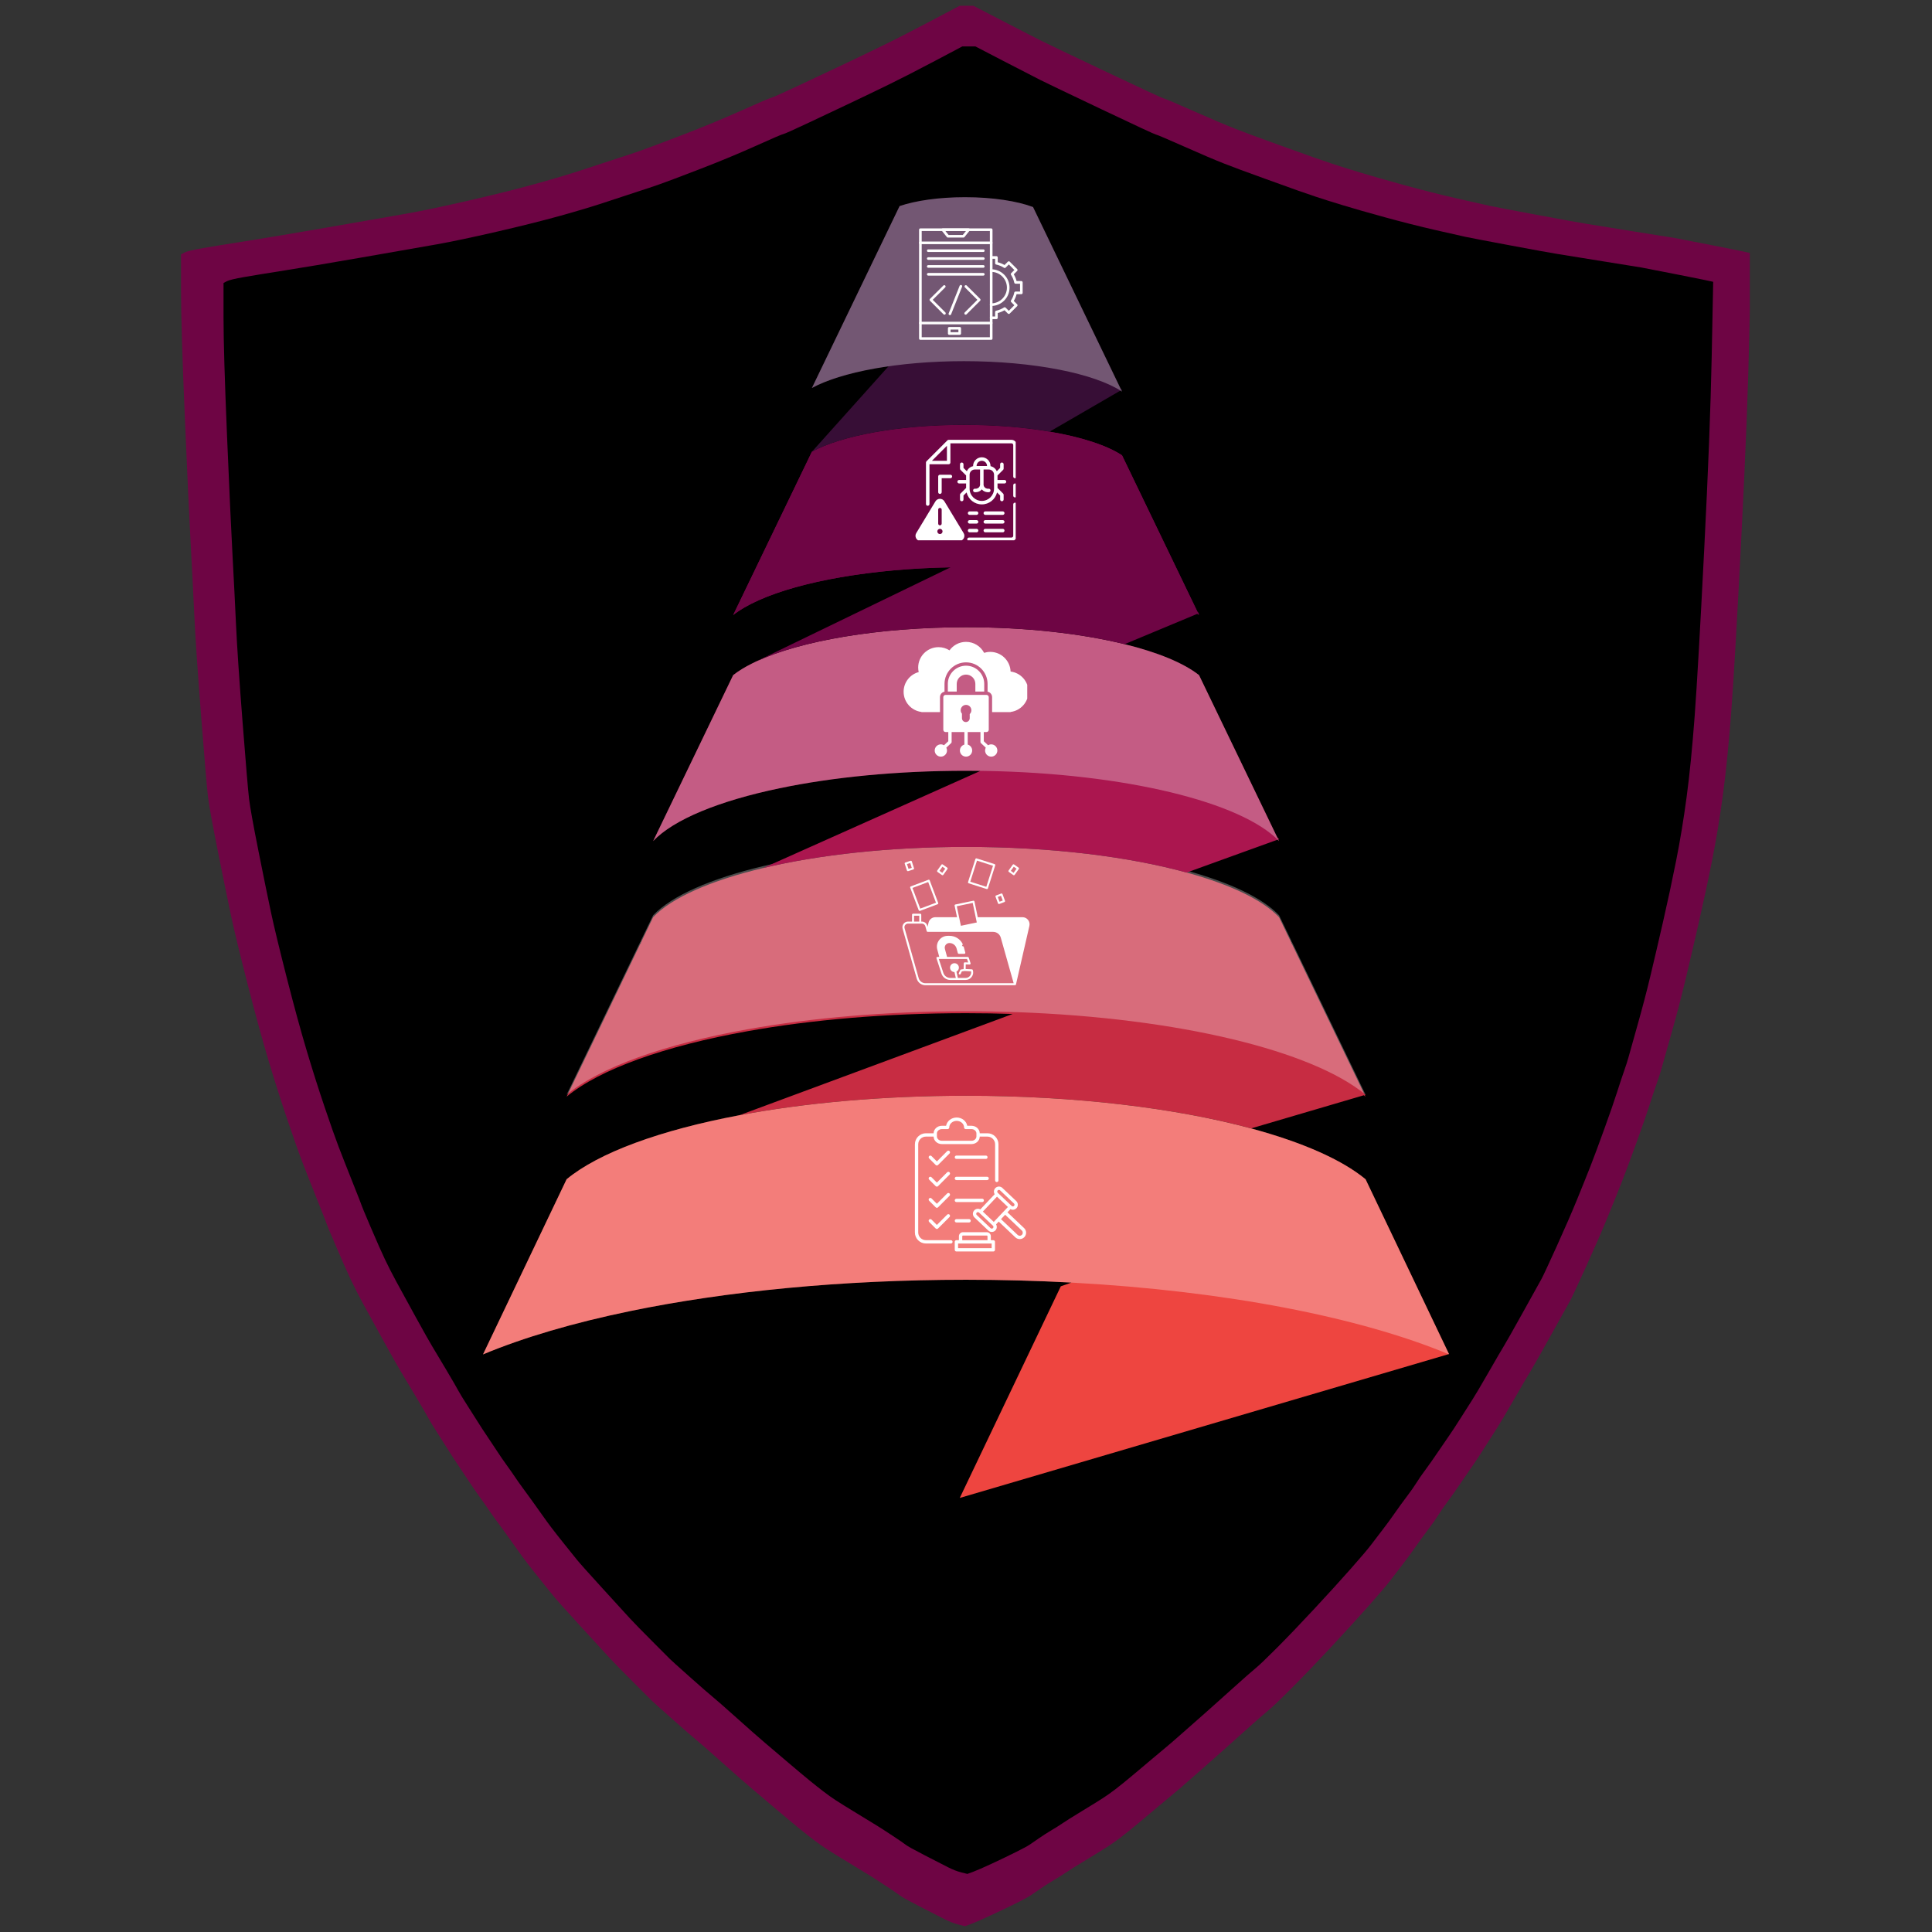
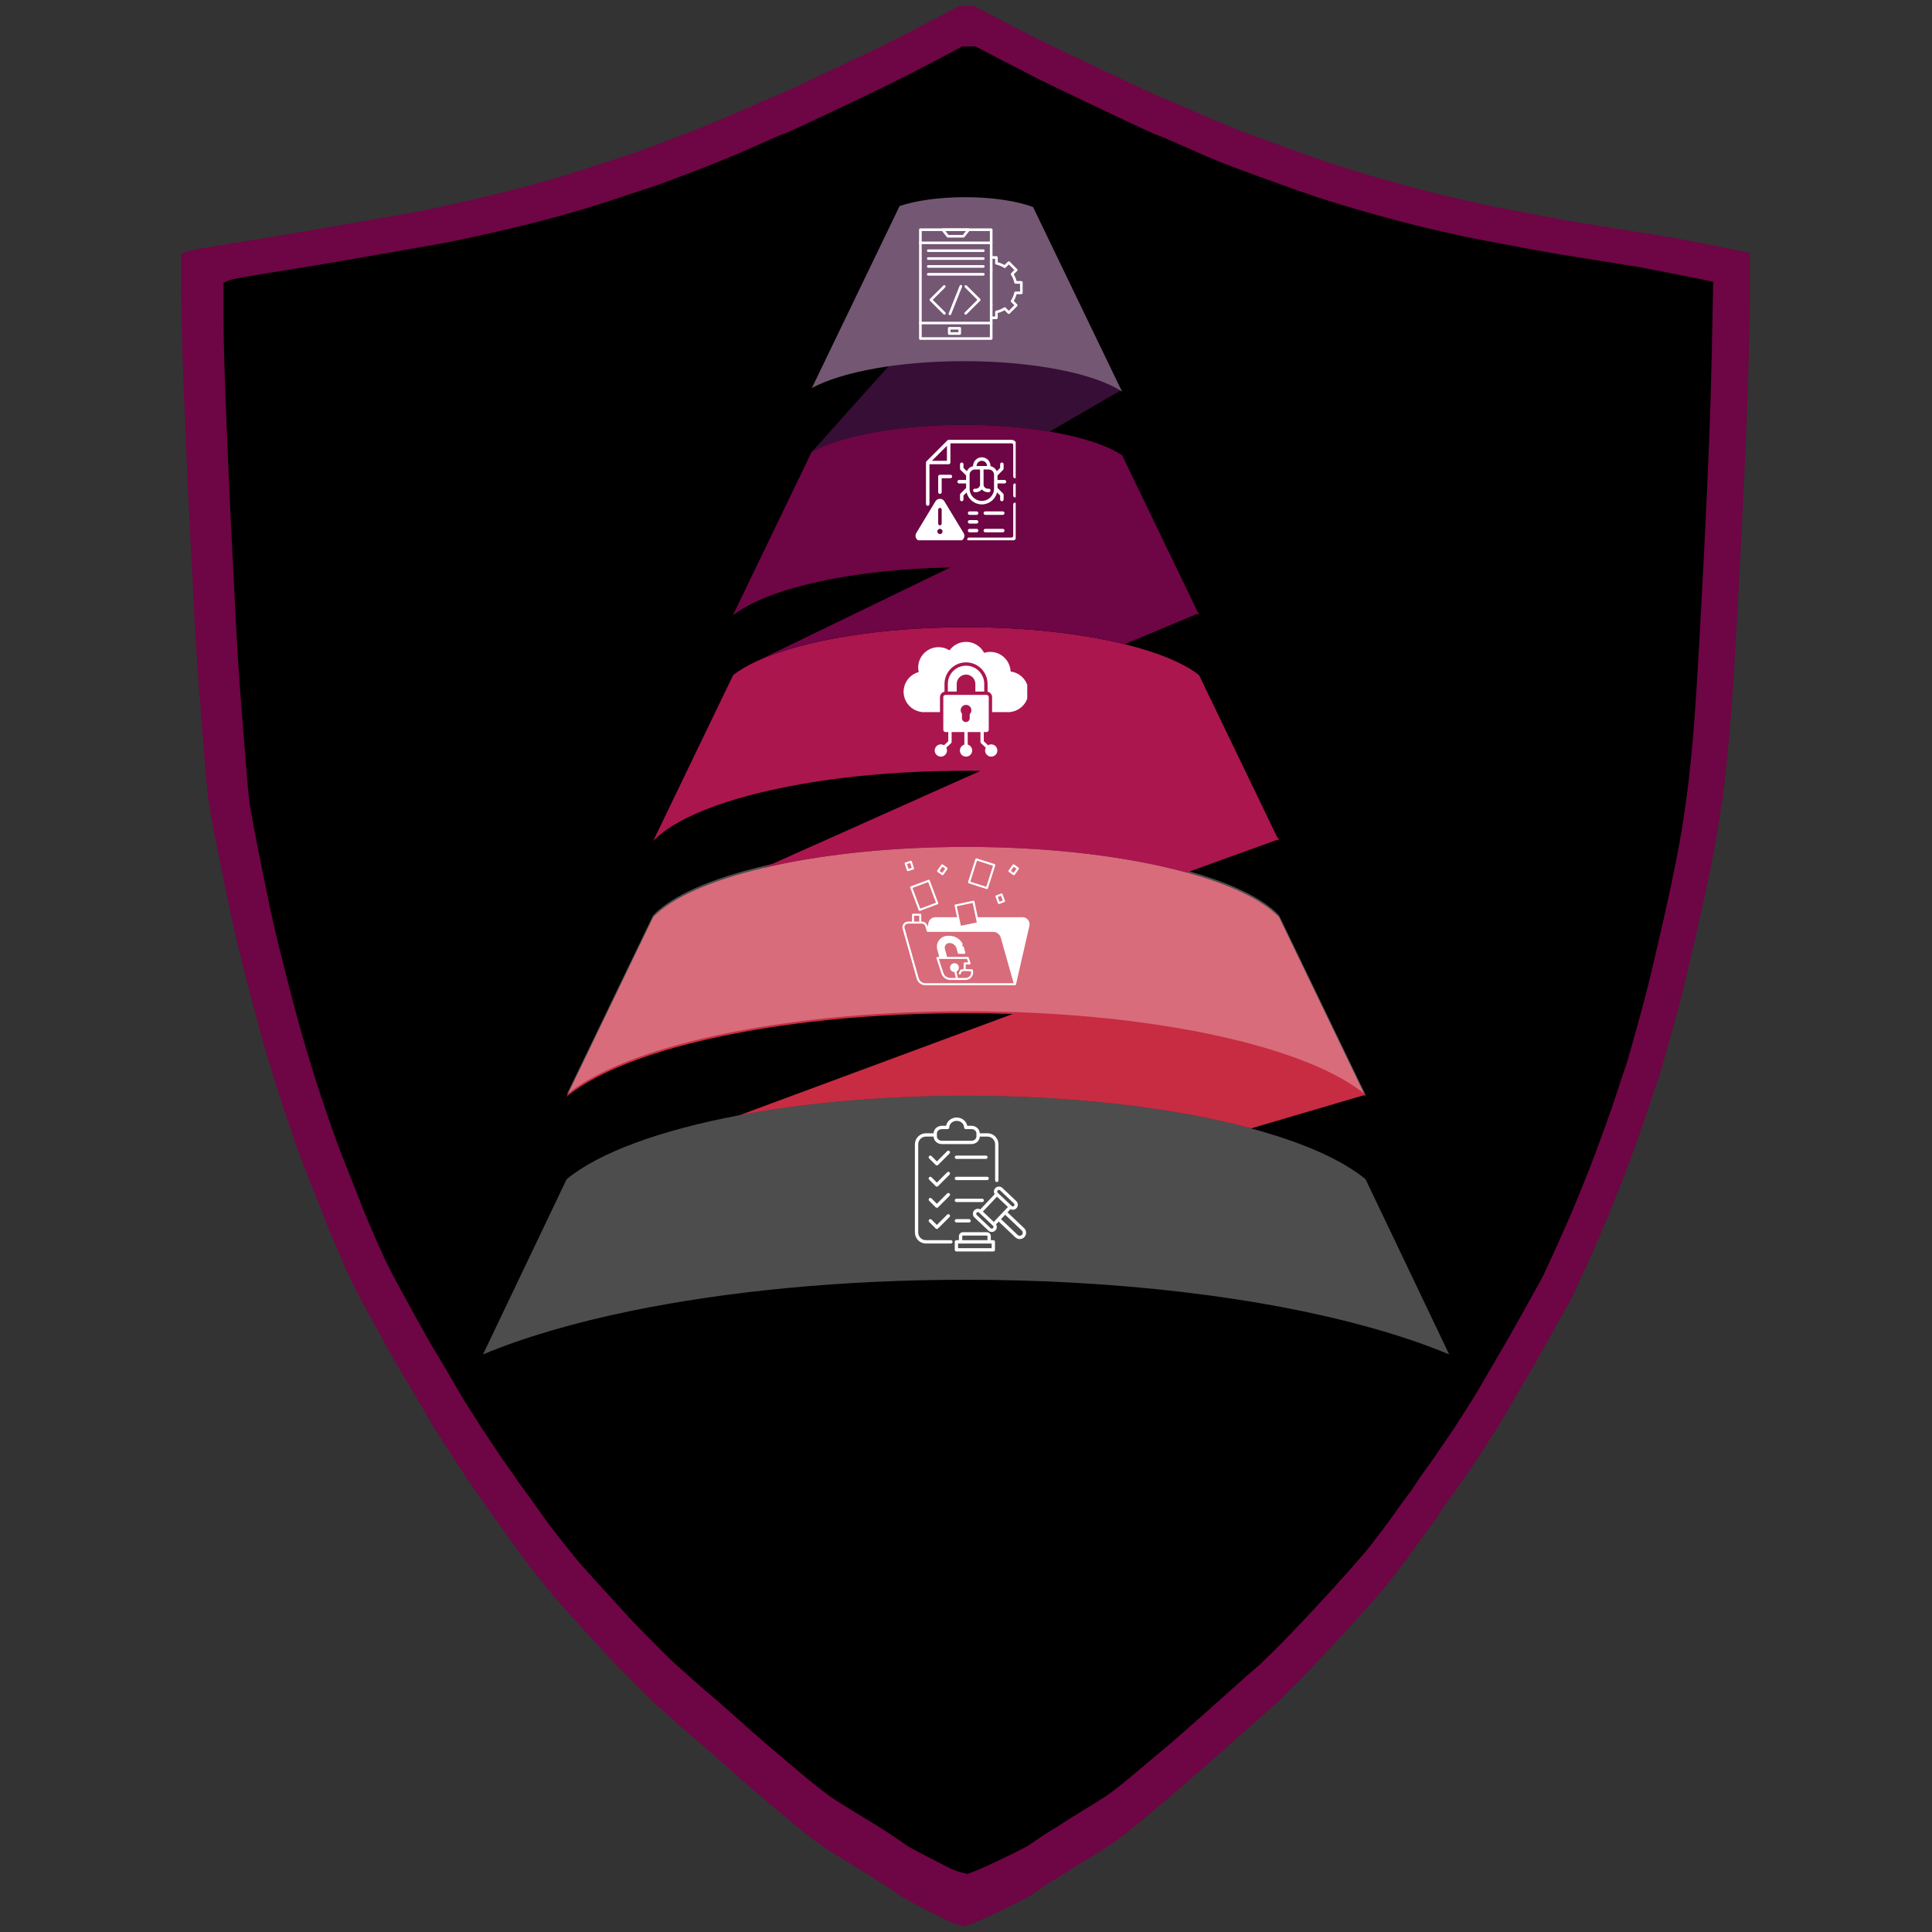
<svg xmlns="http://www.w3.org/2000/svg" width="500" zoomAndPan="magnify" viewBox="0 0 375 375" height="500" preserveAspectRatio="xMidYMid meet" version="1.0">
  <rect x="0" y="0" width="375" height="375" fill="#333333" stroke="none" />
  <defs>
    <clipPath id="6565b421d5">
      <path d="M 35.137 1.121 L 339.637 1.121 L 339.637 373.871 L 35.137 373.871 Z M 35.137 1.121 " clip-rule="nonzero" />
    </clipPath>
    <clipPath id="201759a1f0">
      <path d="M 93.75 212 L 281.25 212 L 281.25 290.766 L 93.75 290.766 Z M 93.75 212 " clip-rule="nonzero" />
    </clipPath>
    <clipPath id="3d1f846981">
      <path d="M 93.75 212 L 281.25 212 L 281.25 263 L 93.75 263 Z M 93.75 212 " clip-rule="nonzero" />
    </clipPath>
    <clipPath id="607570c6ff">
      <path d="M 157 38.016 L 218 38.016 L 218 88 L 157 88 Z M 157 38.016 " clip-rule="nonzero" />
    </clipPath>
    <clipPath id="ff5fb69d64">
      <path d="M 157 38.016 L 218 38.016 L 218 77 L 157 77 Z M 157 38.016 " clip-rule="nonzero" />
    </clipPath>
    <clipPath id="7bc23236b3">
      <path d="M 177.57 216.91 L 199.32 216.91 L 199.32 243 L 177.57 243 Z M 177.57 216.91 " clip-rule="nonzero" />
    </clipPath>
    <clipPath id="47f8ed8b01">
      <path d="M 175.082 174 L 199.832 174 L 199.832 191.355 L 175.082 191.355 Z M 175.082 174 " clip-rule="nonzero" />
    </clipPath>
    <clipPath id="bf766120f0">
      <path d="M 187 166.605 L 194 166.605 L 194 173 L 187 173 Z M 187 166.605 " clip-rule="nonzero" />
    </clipPath>
    <clipPath id="07889511e2">
      <path d="M 175.082 167 L 178 167 L 178 170 L 175.082 170 Z M 175.082 167 " clip-rule="nonzero" />
    </clipPath>
    <clipPath id="3178093386">
      <path d="M 175.387 124.59 L 199.387 124.59 L 199.387 147 L 175.387 147 Z M 175.387 124.59 " clip-rule="nonzero" />
    </clipPath>
    <clipPath id="f0c8c89cc3">
      <path d="M 196 93 L 197.145 93 L 197.145 97 L 196 97 Z M 196 93 " clip-rule="nonzero" />
    </clipPath>
    <clipPath id="fcfc5cecc5">
      <path d="M 179 85.367 L 197.145 85.367 L 197.145 99 L 179 99 Z M 179 85.367 " clip-rule="nonzero" />
    </clipPath>
    <clipPath id="58669008ee">
      <path d="M 187 97 L 197.145 97 L 197.145 104.867 L 187 104.867 Z M 187 97 " clip-rule="nonzero" />
    </clipPath>
    <clipPath id="ef72d3be20">
      <path d="M 177.645 96 L 188 96 L 188 104.867 L 177.645 104.867 Z M 177.645 96 " clip-rule="nonzero" />
    </clipPath>
    <clipPath id="1bab938552">
      <path d="M 192 49 L 198.641 49 L 198.641 62 L 192 62 Z M 192 49 " clip-rule="nonzero" />
    </clipPath>
    <clipPath id="b8023e2ea2">
      <path d="M 178.391 44.332 L 193 44.332 L 193 66 L 178.391 66 Z M 178.391 44.332 " clip-rule="nonzero" />
    </clipPath>
    <clipPath id="8a66d791ae">
      <path d="M 178.391 62 L 193 62 L 193 63 L 178.391 63 Z M 178.391 62 " clip-rule="nonzero" />
    </clipPath>
    <clipPath id="1112001a30">
      <path d="M 178.391 46 L 193 46 L 193 48 L 178.391 48 Z M 178.391 46 " clip-rule="nonzero" />
    </clipPath>
    <clipPath id="ab875b28e3">
      <path d="M 182 44.332 L 189 44.332 L 189 47 L 182 47 Z M 182 44.332 " clip-rule="nonzero" />
    </clipPath>
  </defs>
  <g clip-path="url(#6565b421d5)">
    <path fill="#6e0544" d="M 187.602 1.121 L 188.934 1.121 L 194.672 4.094 C 198.496 6.074 201.023 7.371 202.254 7.984 C 203.484 8.602 207.668 10.598 214.805 13.98 C 221.941 17.359 225.633 19.066 225.871 19.102 C 226.109 19.137 228.004 19.938 231.559 21.512 C 235.109 23.082 237.84 24.242 239.754 24.992 C 241.668 25.746 244.434 26.77 248.055 28.066 C 251.672 29.367 253.961 30.184 254.918 30.527 C 255.875 30.867 257.07 31.277 258.504 31.758 C 259.938 32.234 261.781 32.816 264.039 33.496 C 266.293 34.18 269.16 35 272.645 35.957 C 276.129 36.914 279.508 37.766 282.789 38.52 C 286.066 39.27 288.184 39.746 289.141 39.953 C 290.098 40.156 293.137 40.738 298.258 41.695 C 303.383 42.652 306.594 43.23 307.891 43.438 C 309.188 43.641 312.363 44.152 317.418 44.973 C 322.473 45.793 325.035 46.203 325.102 46.203 C 325.172 46.203 327.629 46.68 332.48 47.637 C 337.332 48.594 339.773 49.09 339.805 49.125 L 339.859 49.176 L 339.551 64.441 C 339.344 74.617 338.832 87.77 338.012 103.887 C 337.195 120.008 336.543 131.277 336.066 137.699 C 335.59 144.121 335.043 149.621 334.426 154.195 C 333.812 158.773 333.094 163.109 332.277 167.207 C 331.457 171.309 330.566 175.438 329.613 179.605 C 328.656 183.773 327.801 187.426 327.051 190.57 C 326.297 193.711 325.41 197.094 324.387 200.715 C 323.363 204.332 322.746 206.52 322.543 207.27 C 322.336 208.023 322.031 208.977 321.621 210.141 C 321.211 211.301 320.73 212.734 320.184 214.441 C 319.641 216.148 318.785 218.609 317.625 221.82 C 316.461 225.031 315.508 227.59 314.754 229.504 C 314.004 231.418 313.082 233.703 311.988 236.367 C 310.895 239.031 309.496 242.242 307.789 246 C 306.078 249.758 305.055 251.941 304.715 252.559 C 304.371 253.172 303.125 255.41 300.973 259.27 C 298.824 263.129 297.523 265.418 297.082 266.133 C 296.637 266.852 295.578 268.66 293.906 271.562 C 292.23 274.469 291.137 276.312 290.625 277.098 C 290.113 277.883 289.328 279.113 288.27 280.785 C 287.211 282.461 286.355 283.758 285.707 284.68 C 285.059 285.602 284.309 286.695 283.453 287.957 C 282.598 289.223 281.781 290.383 280.996 291.441 C 280.207 292.5 279.594 293.387 279.148 294.105 C 278.707 294.824 278.059 295.746 277.203 296.871 C 276.348 298 275.531 299.125 274.746 300.254 C 273.957 301.379 273.105 302.543 272.184 303.738 C 271.262 304.934 270.477 305.957 269.824 306.809 C 269.176 307.664 267.793 309.285 265.676 311.676 C 263.559 314.066 261.066 316.801 258.195 319.875 C 255.328 322.949 252.801 325.578 250.613 327.762 C 248.43 329.949 246.977 331.332 246.262 331.914 C 245.543 332.492 243.871 333.961 241.238 336.32 C 238.609 338.676 237.004 340.109 236.426 340.621 C 235.844 341.133 234.41 342.398 232.121 344.414 C 229.832 346.43 228.328 347.727 227.613 348.309 C 226.895 348.887 226.074 349.57 225.152 350.355 C 224.23 351.141 222.949 352.219 221.312 353.582 C 219.672 354.949 218.426 355.957 217.57 356.605 C 216.719 357.254 215.898 357.836 215.113 358.348 C 214.328 358.859 212.891 359.75 210.809 361.012 C 208.727 362.277 207.359 363.129 206.711 363.574 C 206.062 364.016 205.328 364.477 204.508 364.957 C 203.688 365.434 202.836 365.98 201.945 366.598 C 201.059 367.211 200.41 367.656 200 367.93 C 199.59 368.199 198.703 368.68 197.336 369.363 C 195.969 370.047 194.332 370.832 192.418 371.719 C 190.504 372.605 189.172 373.188 188.422 373.461 L 187.293 373.871 L 186.066 373.562 C 185.246 373.359 184.355 373.016 183.402 372.539 C 182.445 372.059 180.84 371.242 178.586 370.078 C 176.332 368.918 175.035 368.199 174.691 367.93 C 174.352 367.656 173.48 367.059 172.078 366.137 C 170.68 365.211 169.621 364.531 168.902 364.086 C 168.188 363.641 166.785 362.789 164.703 361.523 C 162.617 360.262 161.184 359.371 160.398 358.859 C 159.613 358.348 158.793 357.766 157.941 357.117 C 157.086 356.469 156.113 355.699 155.02 354.812 C 153.926 353.926 152.477 352.711 150.664 351.176 C 148.855 349.641 147.285 348.309 145.953 347.18 C 144.621 346.051 142.672 344.344 140.113 342.059 C 137.551 339.77 135.91 338.332 135.195 337.754 C 134.477 337.172 132.906 335.805 130.48 333.656 C 128.055 331.504 126.707 330.289 126.434 330.02 C 126.16 329.746 124.949 328.531 122.797 326.379 C 120.645 324.23 119.141 322.691 118.289 321.77 C 117.434 320.848 115.555 318.797 112.652 315.621 C 109.75 312.445 108.008 310.5 107.426 309.781 C 106.848 309.066 105.992 308.004 104.867 306.605 C 103.738 305.207 102.852 304.078 102.203 303.223 C 101.551 302.371 100.902 301.484 100.254 300.559 C 99.605 299.637 98.922 298.684 98.207 297.691 C 97.488 296.699 96.84 295.812 96.258 295.027 C 95.68 294.242 95.184 293.543 94.773 292.926 C 94.363 292.312 93.801 291.508 93.082 290.52 C 92.363 289.527 91.75 288.641 91.238 287.855 C 90.727 287.07 90.043 286.047 89.188 284.781 C 88.336 283.52 87.688 282.527 87.242 281.809 C 86.797 281.094 86.082 279.965 85.09 278.43 C 84.102 276.891 83.453 275.832 83.145 275.254 C 82.836 274.672 81.984 273.203 80.582 270.848 C 79.184 268.492 78.262 266.953 77.816 266.234 C 77.371 265.52 76.262 263.555 74.484 260.344 C 72.711 257.133 71.379 254.711 70.488 253.07 C 69.602 251.43 68.816 249.895 68.133 248.461 C 67.449 247.023 66.492 244.875 65.266 242.004 C 64.035 239.137 63.422 237.668 63.422 237.598 C 63.422 237.531 62.805 235.961 61.574 232.887 C 60.348 229.812 59.391 227.387 58.707 225.609 C 58.023 223.836 57.066 221.137 55.84 217.516 C 54.609 213.895 53.379 210.035 52.148 205.938 C 50.922 201.84 49.555 196.855 48.051 190.98 C 46.547 185.105 45.488 180.734 44.875 177.863 C 44.262 174.996 43.406 170.828 42.312 165.363 C 41.219 159.898 40.57 156.312 40.367 154.605 C 40.16 152.898 39.719 147.672 39.035 138.93 C 38.352 130.188 37.906 123.594 37.703 119.156 C 37.496 114.715 37.258 110 36.984 105.016 C 36.711 100.027 36.336 91.867 35.859 80.527 C 35.379 69.188 35.141 61.164 35.141 56.449 L 35.141 49.379 L 35.809 49.02 C 36.25 48.781 37.465 48.492 39.445 48.148 C 41.426 47.809 44.156 47.363 47.641 46.816 C 51.125 46.27 56.418 45.383 63.523 44.152 C 70.625 42.926 75.715 42.035 78.789 41.488 C 81.863 40.945 85.926 40.09 90.98 38.93 C 96.035 37.766 100.41 36.676 104.098 35.648 C 107.785 34.625 110.961 33.668 113.625 32.781 C 116.289 31.895 118.371 31.211 119.875 30.73 C 121.379 30.254 122.812 29.773 124.18 29.297 C 125.547 28.82 128.277 27.793 132.375 26.223 C 136.473 24.652 140.316 23.062 143.902 21.457 C 147.488 19.855 149.402 19.035 149.641 19 C 149.879 18.965 151.605 18.195 154.816 16.695 C 158.023 15.191 160.93 13.824 163.523 12.598 C 166.121 11.367 168.68 10.137 171.207 8.906 C 173.734 7.68 176.879 6.074 180.633 4.094 L 186.27 1.121 Z M 187.602 1.121 " fill-opacity="1" fill-rule="nonzero" />
  </g>
  <path fill="#000000" d="M 188.055 9.008 L 189.32 9.008 L 194.762 11.836 C 198.395 13.719 200.793 14.953 201.957 15.539 C 203.125 16.125 207.094 18.027 213.867 21.242 C 220.641 24.461 224.141 26.086 224.367 26.117 C 224.594 26.152 226.395 26.914 229.766 28.41 C 233.133 29.906 235.727 31.012 237.543 31.727 C 239.355 32.441 241.98 33.414 245.418 34.648 C 248.852 35.887 251.023 36.664 251.93 36.992 C 252.84 37.316 253.973 37.707 255.332 38.16 C 256.695 38.617 258.445 39.168 260.582 39.816 C 262.723 40.469 265.445 41.25 268.75 42.156 C 272.055 43.066 275.266 43.879 278.375 44.598 C 281.488 45.312 283.496 45.766 284.402 45.961 C 285.312 46.156 288.195 46.707 293.055 47.617 C 297.918 48.527 300.965 49.082 302.195 49.277 C 303.426 49.473 306.441 49.957 311.238 50.738 C 316.035 51.52 318.465 51.91 318.527 51.91 C 318.594 51.91 320.926 52.363 325.527 53.273 C 330.133 54.184 332.449 54.656 332.48 54.688 L 332.527 54.734 L 332.238 69.266 C 332.043 78.949 331.559 91.461 330.777 106.805 C 330 122.145 329.387 132.871 328.934 138.98 C 328.477 145.09 327.961 150.324 327.375 154.68 C 326.793 159.035 326.113 163.16 325.336 167.062 C 324.559 170.961 323.715 174.895 322.809 178.859 C 321.898 182.824 321.09 186.301 320.375 189.293 C 319.664 192.281 318.82 195.5 317.848 198.945 C 316.875 202.391 316.293 204.469 316.098 205.184 C 315.902 205.898 315.613 206.809 315.223 207.914 C 314.836 209.02 314.379 210.387 313.863 212.012 C 313.344 213.637 312.535 215.977 311.43 219.031 C 310.328 222.086 309.422 224.523 308.711 226.344 C 307.996 228.164 307.121 230.34 306.086 232.875 C 305.047 235.41 303.719 238.465 302.098 242.039 C 300.477 245.617 299.504 247.695 299.18 248.281 C 298.859 248.867 297.676 250.996 295.633 254.668 C 293.59 258.34 292.359 260.52 291.938 261.199 C 291.516 261.883 290.512 263.605 288.926 266.367 C 287.336 269.129 286.301 270.887 285.812 271.633 C 285.328 272.379 284.582 273.551 283.578 275.145 C 282.574 276.734 281.762 277.973 281.148 278.848 C 280.531 279.727 279.816 280.766 279.008 281.969 C 278.199 283.172 277.418 284.277 276.676 285.285 C 275.93 286.293 275.344 287.137 274.926 287.82 C 274.504 288.5 273.887 289.379 273.078 290.453 C 272.266 291.523 271.488 292.598 270.742 293.668 C 270 294.742 269.188 295.848 268.312 296.984 C 267.438 298.121 266.691 299.098 266.078 299.91 C 265.461 300.723 264.148 302.266 262.141 304.539 C 260.129 306.816 257.766 309.418 255.043 312.34 C 252.32 315.266 249.922 317.77 247.848 319.848 C 245.773 321.93 244.395 323.246 243.715 323.797 C 243.035 324.352 241.445 325.746 238.953 327.992 C 236.457 330.234 234.934 331.598 234.383 332.086 C 233.832 332.574 232.469 333.777 230.297 335.691 C 228.129 337.609 226.703 338.848 226.02 339.398 C 225.34 339.949 224.562 340.602 223.688 341.348 C 222.812 342.098 221.598 343.121 220.043 344.418 C 218.484 345.719 217.305 346.68 216.492 347.297 C 215.684 347.914 214.906 348.465 214.16 348.953 C 213.414 349.441 212.055 350.285 210.074 351.488 C 208.098 352.691 206.801 353.504 206.188 353.926 C 205.57 354.348 204.875 354.789 204.098 355.242 C 203.32 355.699 202.508 356.219 201.668 356.801 C 200.824 357.387 200.207 357.809 199.82 358.07 C 199.43 358.332 198.586 358.785 197.289 359.434 C 195.996 360.086 194.438 360.832 192.625 361.68 C 190.809 362.523 189.547 363.074 188.832 363.336 L 187.762 363.727 L 186.598 363.434 C 185.82 363.238 184.977 362.914 184.066 362.457 C 183.16 362.004 181.637 361.223 179.5 360.117 C 177.359 359.012 176.129 358.332 175.805 358.07 C 175.48 357.809 174.652 357.242 173.324 356.363 C 171.996 355.484 170.992 354.836 170.312 354.414 C 169.629 353.992 168.301 353.18 166.324 351.977 C 164.348 350.773 162.988 349.93 162.242 349.441 C 161.496 348.953 160.719 348.402 159.91 347.785 C 159.098 347.168 158.176 346.434 157.137 345.59 C 156.102 344.746 154.723 343.59 153.004 342.129 C 151.289 340.664 149.797 339.398 148.531 338.324 C 147.27 337.254 145.422 335.629 142.992 333.449 C 140.562 331.273 139.004 329.906 138.324 329.355 C 137.645 328.805 136.152 327.504 133.852 325.457 C 131.551 323.406 130.273 322.254 130.012 321.992 C 129.754 321.734 128.602 320.582 126.562 318.531 C 124.52 316.484 123.094 315.023 122.281 314.145 C 121.473 313.266 119.691 311.316 116.938 308.293 C 114.18 305.273 112.527 303.418 111.977 302.738 C 111.426 302.055 110.617 301.047 109.547 299.715 C 108.477 298.383 107.637 297.309 107.02 296.496 C 106.402 295.684 105.789 294.84 105.172 293.961 C 104.555 293.086 103.906 292.176 103.227 291.23 C 102.547 290.289 101.93 289.445 101.379 288.695 C 100.828 287.949 100.359 287.281 99.969 286.699 C 99.582 286.113 99.047 285.348 98.367 284.406 C 97.684 283.465 97.102 282.617 96.617 281.871 C 96.129 281.125 95.48 280.148 94.672 278.945 C 93.863 277.742 93.246 276.801 92.824 276.117 C 92.402 275.438 91.723 274.363 90.781 272.902 C 89.844 271.438 89.227 270.43 88.934 269.879 C 88.645 269.324 87.832 267.93 86.504 265.688 C 85.176 263.441 84.301 261.98 83.879 261.297 C 83.457 260.617 82.406 258.746 80.719 255.691 C 79.035 252.637 77.77 250.328 76.93 248.77 C 76.086 247.207 75.34 245.746 74.691 244.383 C 74.043 243.016 73.137 240.969 71.969 238.238 C 70.805 235.508 70.219 234.109 70.219 234.047 C 70.219 233.98 69.637 232.484 68.469 229.562 C 67.305 226.637 66.395 224.328 65.746 222.637 C 65.102 220.949 64.191 218.379 63.027 214.934 C 61.859 211.488 60.691 207.816 59.527 203.918 C 58.359 200.016 57.062 195.273 55.637 189.684 C 54.211 184.09 53.207 179.93 52.621 177.203 C 52.039 174.473 51.23 170.508 50.191 165.305 C 49.156 160.105 48.539 156.691 48.344 155.066 C 48.152 153.441 47.73 148.469 47.082 140.148 C 46.434 131.828 46.012 125.559 45.816 121.332 C 45.621 117.105 45.395 112.621 45.137 107.875 C 44.879 103.133 44.52 95.363 44.066 84.574 C 43.613 73.781 43.387 66.145 43.387 61.66 L 43.387 54.93 L 44.02 54.59 C 44.441 54.363 45.59 54.086 47.469 53.762 C 49.348 53.438 51.941 53.012 55.246 52.492 C 58.555 51.973 63.578 51.129 70.316 49.957 C 77.059 48.789 81.887 47.941 84.805 47.422 C 87.719 46.902 91.578 46.09 96.375 44.984 C 101.168 43.879 105.316 42.84 108.816 41.867 C 112.316 40.891 115.332 39.98 117.859 39.137 C 120.387 38.289 122.363 37.641 123.789 37.184 C 125.215 36.73 126.578 36.277 127.875 35.82 C 129.172 35.367 131.762 34.391 135.652 32.895 C 139.539 31.398 143.188 29.891 146.59 28.363 C 149.992 26.832 151.809 26.055 152.035 26.023 C 152.262 25.988 153.898 25.258 156.945 23.828 C 159.988 22.398 162.746 21.098 165.207 19.926 C 167.672 18.758 170.102 17.586 172.5 16.418 C 174.898 15.246 177.879 13.719 181.445 11.836 L 186.789 9.008 Z M 188.055 9.008 " fill-opacity="1" fill-rule="nonzero" />
  <path fill="#c72c42" d="M 145.176 200.141 C 157.547 197.93 172.031 196.66 187.52 196.66 C 190.574 196.66 193.586 196.711 196.559 196.812 L 143.523 216.465 C 156.25 214.07 171.34 212.684 187.52 212.684 C 208.816 212.684 228.223 215.086 242.84 219.023 L 264.719 212.59 C 264.832 212.68 264.949 212.773 265.059 212.863 L 264.902 212.535 L 265.059 212.488 C 264.965 212.41 264.863 212.332 264.766 212.254 L 250.734 183.156 L 250.668 183.156 C 250.668 183.094 250.656 183.039 250.652 182.984 L 248.262 178.027 C 245.047 174.66 238.754 171.672 230.332 169.363 C 219.082 166.266 204.047 164.383 187.52 164.383 C 172.605 164.383 158.902 165.918 148.102 168.492 C 137.98 170.902 130.402 174.223 126.773 178.027 L 124.383 182.984 C 124.383 183.039 124.371 183.094 124.371 183.156 L 124.301 183.156 L 109.977 212.863 C 116.445 207.516 129.008 203.023 145.176 200.141 Z M 145.176 200.141 " fill-opacity="1" fill-rule="nonzero" />
  <path fill="#ffffff" d="M 109.977 212.488 L 124.301 182.781 L 124.371 182.781 C 124.371 182.719 124.383 182.664 124.383 182.609 L 126.773 177.652 C 130.402 173.848 137.98 170.531 148.102 168.117 C 158.902 165.543 172.605 164.008 187.52 164.008 C 204.047 164.008 219.082 165.895 230.332 168.988 C 238.754 171.297 245.047 174.285 248.262 177.652 L 250.652 182.609 C 250.656 182.664 250.668 182.719 250.668 182.781 L 250.734 182.781 L 265.059 212.488 C 254.723 203.938 228.812 197.586 197.492 196.465 L 197.488 196.465 C 194.219 196.348 190.895 196.285 187.52 196.285 C 172.035 196.285 157.547 197.555 145.176 199.766 C 129.008 202.648 116.445 207.141 109.977 212.488 Z M 109.977 212.488 " fill-opacity="0.302" fill-rule="nonzero" />
  <path fill="#ab164f" d="M 126.773 163.254 C 130.781 159.047 139.59 155.441 151.336 152.996 C 161.578 150.859 174.059 149.605 187.52 149.605 C 188.453 149.605 189.379 149.617 190.301 149.629 L 148.102 168.492 C 158.902 165.922 172.605 164.383 187.52 164.383 C 204.047 164.383 219.082 166.27 230.332 169.363 L 247.988 162.977 C 248.082 163.07 248.176 163.16 248.262 163.254 L 248.109 162.934 L 248.262 162.879 C 248.148 162.758 248.031 162.641 247.91 162.523 L 232.734 131.039 C 229.738 128.68 224.711 126.613 218.289 125.035 C 209.938 122.98 199.215 121.742 187.52 121.742 C 170.387 121.742 155.352 124.395 146.773 128.387 C 146.543 128.496 146.32 128.605 146.098 128.715 C 144.609 129.449 143.336 130.227 142.305 131.039 Z M 126.773 163.254 " fill-opacity="1" fill-rule="nonzero" />
-   <path fill="#ffffff" d="M 126.773 163.254 L 142.305 131.039 C 143.336 130.227 144.609 129.449 146.098 128.715 C 146.32 128.605 146.543 128.496 146.773 128.387 C 155.352 124.395 170.387 121.742 187.52 121.742 C 199.215 121.742 209.938 122.98 218.289 125.035 C 224.711 126.613 229.738 128.68 232.734 131.039 L 248.262 163.254 C 241.07 155.707 218.43 150.09 191.129 149.637 L 191.125 149.637 C 189.934 149.613 188.73 149.605 187.52 149.605 C 174.059 149.605 161.578 150.859 151.336 152.996 C 139.59 155.441 130.781 159.047 126.773 163.254 Z M 126.773 163.254 " fill-opacity="0.302" fill-rule="nonzero" />
  <path fill="#6e0544" d="M 147.266 116.508 C 147.27 116.508 147.27 116.504 147.27 116.504 C 155.406 112.871 168.953 110.402 184.504 110.117 L 146.773 128.387 C 155.352 124.395 170.387 121.742 187.52 121.742 C 199.215 121.742 209.938 122.98 218.289 125.035 L 232.41 119.141 C 232.516 119.223 232.629 119.301 232.734 119.383 L 232.582 119.07 L 232.734 119.008 C 232.645 118.938 232.543 118.867 232.449 118.797 L 220.129 93.242 L 217.789 88.383 C 214.852 86.441 209.902 84.828 203.727 83.785 C 198.824 82.949 193.152 82.477 187.105 82.477 C 174.363 82.477 163.293 84.582 157.586 87.688 L 142.305 119.383 C 143.602 118.363 145.27 117.402 147.266 116.508 Z M 147.266 116.508 " fill-opacity="1" fill-rule="nonzero" />
  <path fill="#6e0544" d="M 142.305 119.383 L 157.586 87.688 C 163.293 84.578 174.363 82.477 187.105 82.477 C 193.152 82.477 198.824 82.945 203.727 83.785 C 209.902 84.828 214.852 86.441 217.789 88.383 L 220.129 93.242 L 232.73 119.383 C 225.836 113.949 208.199 110.086 187.52 110.086 C 186.777 110.086 186.039 110.09 185.305 110.105 C 169.418 110.316 155.543 112.809 147.27 116.504 C 147.27 116.504 147.27 116.508 147.266 116.508 C 145.27 117.398 143.598 118.363 142.305 119.383 Z M 142.305 119.383 " fill-opacity="1" fill-rule="nonzero" />
  <g clip-path="url(#201759a1f0)">
-     <path fill="#ee4540" d="M 122.344 254.477 C 140.906 250.648 163.344 248.402 187.52 248.402 C 194.492 248.402 201.32 248.59 207.957 248.949 L 205.902 249.672 L 186.289 290.75 L 281.168 262.844 L 281.25 262.816 L 265.059 228.891 C 260.449 225.078 252.746 221.699 242.84 219.027 C 228.223 215.086 208.816 212.684 187.52 212.684 C 171.34 212.684 156.25 214.07 143.523 216.465 L 143.512 216.465 C 128.145 219.359 116.223 223.723 109.977 228.891 L 93.75 262.891 C 101.605 259.609 111.285 256.762 122.344 254.477 Z M 122.344 254.477 " fill-opacity="1" fill-rule="nonzero" />
-   </g>
+     </g>
  <g clip-path="url(#3d1f846981)">
    <path fill="#ffffff" d="M 93.75 262.891 L 109.977 228.891 C 116.223 223.723 128.145 219.359 143.508 216.465 L 143.523 216.465 C 156.25 214.07 171.34 212.684 187.52 212.684 C 208.816 212.684 228.223 215.086 242.84 219.027 C 252.742 221.699 260.449 225.078 265.059 228.891 L 281.25 262.816 L 281.168 262.844 C 263.938 255.676 237.945 250.566 207.957 248.949 C 201.32 248.59 194.492 248.402 187.52 248.402 C 163.344 248.402 140.906 250.648 122.344 254.477 C 111.285 256.762 101.605 259.609 93.75 262.891 Z M 93.75 262.891 " fill-opacity="0.302" fill-rule="nonzero" />
  </g>
  <g clip-path="url(#607570c6ff)">
    <path fill="#370e36" d="M 172.457 71.098 L 157.586 87.688 C 163.293 84.578 174.363 82.473 187.105 82.473 C 193.152 82.473 198.824 82.945 203.727 83.785 L 217.477 75.812 C 217.582 75.879 217.688 75.941 217.785 76.008 L 217.645 75.715 L 217.785 75.633 L 200.512 39.805 C 200.512 39.805 217.785 75.633 217.785 75.633 C 217.703 75.578 217.613 75.523 217.527 75.469 L 200.512 40.184 C 197.43 39.023 192.668 38.277 187.312 38.277 C 182.234 38.277 177.695 38.945 174.609 40 L 157.586 75.312 C 160.941 73.488 166.148 72.008 172.457 71.098 Z M 172.457 71.098 " fill-opacity="1" fill-rule="nonzero" />
  </g>
  <g clip-path="url(#ff5fb69d64)">
    <path fill="#ffffff" d="M 200.512 40.184 C 197.43 39.023 192.668 38.277 187.312 38.277 C 182.238 38.277 177.699 38.945 174.609 40 L 157.586 75.312 C 163.293 72.207 174.363 70.102 187.105 70.102 C 200.777 70.102 212.523 72.527 217.785 76.008 Z M 200.512 40.184 " fill-opacity="0.302" fill-rule="nonzero" />
  </g>
  <g clip-path="url(#7bc23236b3)">
    <path fill="#ffffff" d="M 192.805 240.719 L 192.32 240.719 L 192.32 239.961 C 192.32 239.523 191.965 239.168 191.527 239.168 L 186.918 239.168 C 186.48 239.168 186.125 239.523 186.125 239.961 L 186.125 240.719 L 185.641 240.719 C 185.461 240.719 185.316 240.863 185.316 241.043 L 185.316 242.59 C 185.316 242.77 185.461 242.914 185.641 242.914 L 192.805 242.914 C 192.98 242.914 193.125 242.77 193.125 242.59 L 193.125 241.043 C 193.129 240.863 192.98 240.719 192.805 240.719 Z M 186.773 239.961 C 186.773 239.883 186.84 239.816 186.918 239.816 L 191.527 239.816 C 191.605 239.816 191.672 239.883 191.672 239.961 L 191.672 240.719 L 186.773 240.719 Z M 192.48 242.27 L 185.965 242.27 L 185.965 241.367 L 192.48 241.367 Z M 198.781 238.375 L 195.547 235.312 L 196.129 234.695 C 196.273 234.773 196.43 234.812 196.59 234.812 C 196.848 234.812 197.105 234.711 197.297 234.508 C 197.664 234.117 197.648 233.5 197.258 233.129 L 194.562 230.578 C 194.176 230.207 193.555 230.227 193.188 230.613 C 192.875 230.945 192.84 231.434 193.066 231.801 L 190.281 234.742 C 189.902 234.535 189.414 234.598 189.102 234.926 C 188.734 235.316 188.75 235.934 189.141 236.305 L 191.836 238.855 C 192.023 239.035 192.266 239.121 192.504 239.121 C 192.762 239.121 193.02 239.02 193.211 238.82 C 193.391 238.629 193.484 238.383 193.477 238.121 C 193.473 237.949 193.426 237.785 193.34 237.645 L 193.848 237.105 L 197.082 240.168 C 197.312 240.387 197.613 240.508 197.934 240.508 C 197.941 240.508 197.957 240.508 197.965 240.508 C 198.297 240.496 198.605 240.359 198.828 240.121 C 199.297 239.629 199.277 238.844 198.781 238.375 Z M 190.773 235.164 L 193.516 232.27 L 195.637 234.277 L 192.891 237.172 Z M 193.656 231.059 C 193.715 230.996 193.797 230.961 193.883 230.957 C 193.887 230.957 193.891 230.957 193.895 230.957 C 193.98 230.957 194.059 230.988 194.117 231.047 L 196.812 233.598 C 196.945 233.723 196.949 233.93 196.824 234.062 C 196.703 234.195 196.492 234.199 196.363 234.074 L 193.668 231.523 C 193.539 231.398 193.531 231.191 193.656 231.059 Z M 192.742 238.371 C 192.617 238.504 192.41 238.508 192.277 238.387 L 189.586 235.832 C 189.453 235.707 189.449 235.5 189.574 235.371 C 189.695 235.238 189.902 235.234 190.035 235.359 L 192.73 237.91 C 192.793 237.969 192.828 238.051 192.832 238.141 C 192.832 238.227 192.801 238.309 192.742 238.371 Z M 198.359 239.676 C 198.25 239.789 198.105 239.855 197.949 239.859 C 197.789 239.863 197.641 239.805 197.527 239.699 L 194.293 236.633 L 195.102 235.781 L 198.336 238.844 C 198.574 239.07 198.582 239.441 198.359 239.676 Z M 184.566 240.719 L 179.723 240.719 C 178.898 240.719 178.227 240.047 178.227 239.227 L 178.227 222.105 C 178.227 221.285 178.898 220.613 179.723 220.613 L 181.211 220.613 C 181.23 221.418 181.941 222.066 182.812 222.066 L 188.566 222.066 C 189.441 222.066 190.152 221.418 190.168 220.613 L 191.66 220.613 C 192.48 220.613 193.152 221.285 193.152 222.105 L 193.152 229.113 C 193.152 229.289 193.297 229.438 193.477 229.438 C 193.656 229.438 193.801 229.289 193.801 229.113 L 193.801 222.105 C 193.801 220.926 192.84 219.965 191.66 219.965 L 190.168 219.965 C 190.152 219.16 189.441 218.512 188.566 218.512 L 187.742 218.512 C 187.578 217.605 186.719 216.91 185.691 216.91 C 184.66 216.91 183.805 217.605 183.637 218.512 L 182.812 218.512 C 181.941 218.512 181.23 219.16 181.211 219.965 L 179.723 219.965 C 178.543 219.965 177.582 220.926 177.582 222.105 L 177.582 239.223 C 177.582 240.406 178.543 241.363 179.723 241.363 L 184.566 241.363 C 184.746 241.363 184.891 241.219 184.891 241.043 C 184.891 240.863 184.742 240.719 184.566 240.719 Z M 181.855 220 C 181.855 219.535 182.285 219.16 182.812 219.16 L 183.934 219.16 C 184.109 219.16 184.254 219.012 184.254 218.836 C 184.254 218.133 184.898 217.559 185.691 217.559 C 186.48 217.559 187.125 218.133 187.125 218.836 C 187.125 219.012 187.27 219.16 187.449 219.16 L 188.57 219.16 C 189.094 219.16 189.523 219.535 189.523 220 L 189.523 220.582 C 189.523 221.043 189.098 221.422 188.57 221.422 L 182.812 221.422 C 182.285 221.422 181.855 221.043 181.855 220.582 Z M 184.305 223.891 L 182.074 226.121 C 182.016 226.18 181.93 226.215 181.848 226.215 C 181.762 226.215 181.676 226.184 181.617 226.121 L 180.348 224.852 C 180.219 224.723 180.219 224.52 180.348 224.391 C 180.473 224.266 180.676 224.266 180.805 224.391 L 181.848 225.434 L 183.844 223.434 C 183.973 223.309 184.176 223.309 184.305 223.434 C 184.43 223.562 184.43 223.766 184.305 223.891 Z M 184.305 228 L 182.074 230.23 C 182.016 230.293 181.93 230.324 181.848 230.324 C 181.762 230.324 181.676 230.293 181.617 230.23 L 180.348 228.961 C 180.219 228.832 180.219 228.629 180.348 228.5 C 180.473 228.375 180.676 228.375 180.805 228.5 L 181.848 229.543 L 183.844 227.543 C 183.973 227.418 184.176 227.418 184.305 227.543 C 184.43 227.672 184.43 227.875 184.305 228 Z M 184.305 232.109 L 182.074 234.34 C 182.016 234.402 181.93 234.434 181.848 234.434 C 181.762 234.434 181.676 234.402 181.617 234.34 L 180.348 233.07 C 180.219 232.941 180.219 232.738 180.348 232.609 C 180.473 232.484 180.676 232.484 180.805 232.609 L 181.848 233.652 L 183.844 231.652 C 183.973 231.527 184.176 231.527 184.305 231.652 C 184.43 231.781 184.43 231.984 184.305 232.109 Z M 184.305 235.762 C 184.43 235.891 184.43 236.094 184.305 236.219 L 182.074 238.449 C 182.012 238.512 181.93 238.543 181.848 238.543 C 181.762 238.543 181.68 238.512 181.617 238.449 L 180.348 237.18 C 180.219 237.051 180.219 236.848 180.348 236.719 C 180.473 236.594 180.676 236.594 180.805 236.719 L 181.844 237.762 L 183.844 235.762 C 183.973 235.637 184.176 235.637 184.305 235.762 Z M 185.316 224.621 C 185.316 224.441 185.461 224.297 185.641 224.297 L 191.359 224.297 C 191.539 224.297 191.684 224.441 191.684 224.621 C 191.684 224.801 191.539 224.945 191.359 224.945 L 185.641 224.945 C 185.461 224.945 185.316 224.801 185.316 224.621 Z M 191.602 229.055 L 185.641 229.055 C 185.461 229.055 185.316 228.91 185.316 228.73 C 185.316 228.551 185.461 228.406 185.641 228.406 L 191.602 228.406 C 191.781 228.406 191.926 228.551 191.926 228.73 C 191.926 228.91 191.781 229.055 191.602 229.055 Z M 190.648 233.32 L 185.641 233.32 C 185.465 233.32 185.316 233.176 185.316 232.996 C 185.316 232.816 185.465 232.672 185.641 232.672 L 190.648 232.672 C 190.828 232.672 190.973 232.816 190.973 232.996 C 190.973 233.176 190.828 233.32 190.648 233.32 Z M 188.098 236.633 C 188.273 236.633 188.422 236.777 188.422 236.953 C 188.422 237.133 188.273 237.277 188.098 237.277 L 185.641 237.277 C 185.461 237.277 185.316 237.133 185.316 236.953 C 185.316 236.777 185.461 236.633 185.641 236.633 Z M 188.098 236.633 " fill-opacity="1" fill-rule="nonzero" />
  </g>
  <g clip-path="url(#47f8ed8b01)">
    <path fill="#ffffff" d="M 199.539 178.543 C 199.277 178.215 198.883 178.027 198.465 178.027 L 189.781 178.027 L 189.145 174.984 C 189.121 174.879 189.02 174.809 188.91 174.832 L 185.441 175.559 C 185.336 175.582 185.266 175.684 185.289 175.789 L 185.758 178.027 L 181.57 178.027 C 180.922 178.027 180.371 178.465 180.227 179.098 L 180.043 179.887 L 179.984 179.672 C 179.852 179.203 179.418 178.875 178.93 178.875 L 178.816 178.875 L 178.816 177.543 C 178.816 177.438 178.727 177.348 178.621 177.348 L 177.223 177.348 C 177.113 177.348 177.027 177.438 177.027 177.543 L 177.027 178.875 L 176.25 178.875 C 175.906 178.875 175.586 179.035 175.379 179.312 C 175.172 179.586 175.105 179.934 175.199 180.266 L 177.934 189.953 C 178.148 190.707 178.844 191.234 179.629 191.234 L 197.008 191.234 C 197.039 191.234 197.062 191.227 197.086 191.215 C 197.094 191.211 197.102 191.211 197.105 191.207 C 197.125 191.195 197.141 191.18 197.156 191.164 C 197.16 191.16 197.164 191.16 197.164 191.156 C 197.168 191.156 197.168 191.152 197.168 191.152 C 197.184 191.129 197.195 191.109 197.199 191.082 L 199.805 179.711 C 199.898 179.301 199.801 178.875 199.539 178.543 Z M 188.801 175.254 L 189.43 178.262 L 189.594 179.051 L 186.508 179.695 L 185.711 175.902 Z M 177.418 177.742 L 178.426 177.742 L 178.426 178.879 L 177.418 178.879 Z M 179.625 190.844 C 179.02 190.844 178.477 190.434 178.312 189.848 L 175.578 180.16 C 175.516 179.945 175.559 179.723 175.691 179.547 C 175.824 179.371 176.027 179.27 176.25 179.27 L 178.93 179.27 C 179.242 179.27 179.523 179.48 179.605 179.777 L 179.875 180.734 C 179.879 180.746 179.887 180.758 179.891 180.77 C 179.895 180.773 179.898 180.781 179.902 180.785 C 179.914 180.805 179.93 180.824 179.949 180.836 C 179.953 180.84 179.957 180.84 179.961 180.844 C 179.977 180.855 179.992 180.863 180.012 180.867 C 180.016 180.867 180.016 180.871 180.02 180.871 C 180.035 180.875 180.051 180.875 180.062 180.875 L 192.777 180.875 C 193.461 180.875 194.066 181.336 194.25 181.992 L 196.75 190.844 Z M 179.625 190.844 " fill-opacity="1" fill-rule="nonzero" />
  </g>
  <path fill="#ffffff" d="M 188.82 188.281 C 188.812 188.266 188.805 188.254 188.797 188.238 C 188.789 188.23 188.785 188.223 188.781 188.215 C 188.773 188.207 188.766 188.203 188.754 188.195 C 188.746 188.188 188.734 188.176 188.723 188.168 C 188.715 188.168 188.707 188.168 188.699 188.164 C 188.684 188.156 188.664 188.152 188.648 188.148 C 188.645 188.148 188.645 188.148 188.645 188.148 L 187.434 188.086 L 187.453 187.188 L 188.191 187.211 C 188.215 187.211 188.234 187.207 188.254 187.203 C 188.254 187.199 188.258 187.203 188.258 187.199 C 188.301 187.188 188.336 187.156 188.359 187.117 C 188.363 187.113 188.371 187.109 188.375 187.102 C 188.379 187.09 188.379 187.078 188.383 187.066 C 188.387 187.055 188.391 187.039 188.391 187.027 C 188.395 187.023 188.395 187.023 188.395 187.02 C 188.395 187.008 188.391 187 188.387 186.988 C 188.387 186.977 188.387 186.965 188.383 186.953 L 188.031 185.875 C 188.004 185.797 187.93 185.742 187.844 185.742 L 183.828 185.742 L 183.406 184.188 C 183.383 184.105 183.371 184.023 183.371 183.945 C 183.371 183.445 183.781 183.039 184.285 183.039 C 184.934 183.039 185.504 183.477 185.672 184.102 L 185.914 184.992 C 185.934 185.078 186.012 185.137 186.102 185.137 L 187.172 185.137 C 187.234 185.137 187.293 185.109 187.328 185.059 C 187.367 185.012 187.379 184.949 187.363 184.891 L 187.07 183.809 C 187.055 183.742 187 183.688 186.934 183.672 L 186.723 183.613 L 186.84 183.359 C 186.863 183.305 186.863 183.242 186.836 183.188 C 186.344 182.234 185.371 181.645 184.297 181.645 L 183.961 181.645 C 183.297 181.645 182.688 181.945 182.285 182.469 C 181.883 182.996 181.75 183.664 181.926 184.301 L 182.312 185.742 L 181.949 185.742 C 181.887 185.742 181.828 185.77 181.793 185.82 C 181.754 185.871 181.746 185.938 181.766 185.996 L 182.734 188.961 C 182.977 189.707 183.672 190.211 184.461 190.211 L 187.422 190.211 C 187.902 190.211 188.336 189.992 188.613 189.605 C 188.895 189.219 188.969 188.738 188.82 188.285 C 188.82 188.281 188.82 188.281 188.82 188.281 Z M 188.297 189.375 C 188.094 189.656 187.773 189.82 187.426 189.82 L 185.922 189.82 L 185.641 188.586 C 185.926 188.445 186.121 188.152 186.121 187.816 C 186.121 187.344 185.738 186.957 185.262 186.957 C 184.789 186.957 184.402 187.344 184.402 187.816 C 184.402 188.289 184.785 188.672 185.258 188.676 L 185.52 189.82 L 184.461 189.82 C 183.844 189.82 183.297 189.426 183.105 188.84 L 182.219 186.133 L 187.703 186.133 L 187.926 186.809 L 187.27 186.789 C 187.219 186.785 187.168 186.809 187.129 186.844 C 187.09 186.879 187.07 186.93 187.066 186.98 L 187.039 188.102 L 186.531 188.176 C 186.465 188.188 186.406 188.227 186.379 188.289 L 186.113 188.871 C 186.066 188.969 186.109 189.086 186.207 189.129 C 186.234 189.145 186.262 189.148 186.289 189.148 C 186.363 189.148 186.434 189.105 186.469 189.035 L 186.691 188.551 L 187.242 188.469 L 188.48 188.535 C 188.539 188.828 188.477 189.129 188.297 189.375 Z M 188.297 189.375 " fill-opacity="1" fill-rule="nonzero" />
  <path fill="#ffffff" d="M 176.672 172.301 L 178.32 176.684 C 178.352 176.762 178.426 176.809 178.504 176.809 C 178.527 176.809 178.551 176.805 178.574 176.797 L 181.992 175.512 C 182.043 175.496 182.082 175.457 182.102 175.41 C 182.125 175.363 182.125 175.309 182.109 175.262 L 180.457 170.875 C 180.441 170.828 180.402 170.789 180.355 170.766 C 180.309 170.746 180.254 170.742 180.207 170.762 L 176.789 172.047 C 176.688 172.086 176.637 172.199 176.672 172.301 Z M 180.16 171.199 L 181.672 175.215 L 178.617 176.363 L 177.109 172.348 Z M 180.16 171.199 " fill-opacity="1" fill-rule="nonzero" />
  <g clip-path="url(#bf766120f0)">
    <path fill="#ffffff" d="M 188.027 171.449 L 191.508 172.559 C 191.527 172.566 191.547 172.57 191.566 172.57 C 191.598 172.57 191.629 172.562 191.656 172.547 C 191.703 172.523 191.738 172.48 191.754 172.434 L 193.176 167.969 C 193.207 167.867 193.148 167.758 193.047 167.723 L 189.566 166.613 C 189.516 166.598 189.461 166.602 189.418 166.629 C 189.371 166.652 189.336 166.691 189.32 166.742 L 187.898 171.203 C 187.867 171.309 187.922 171.418 188.027 171.449 Z M 189.633 167.047 L 192.742 168.039 L 191.441 172.129 L 188.332 171.137 Z M 189.633 167.047 " fill-opacity="1" fill-rule="nonzero" />
  </g>
  <path fill="#ffffff" d="M 193.715 175.344 C 193.734 175.395 193.77 175.434 193.816 175.453 C 193.844 175.465 193.871 175.473 193.898 175.473 C 193.922 175.473 193.945 175.469 193.969 175.461 L 194.953 175.086 C 195.055 175.051 195.105 174.938 195.07 174.836 L 194.586 173.547 C 194.566 173.496 194.531 173.457 194.484 173.438 C 194.438 173.414 194.383 173.414 194.332 173.434 L 193.344 173.805 C 193.297 173.824 193.254 173.859 193.234 173.906 C 193.215 173.953 193.211 174.008 193.23 174.055 Z M 194.289 173.867 L 194.633 174.789 L 194.012 175.023 L 193.664 174.102 Z M 194.289 173.867 " fill-opacity="1" fill-rule="nonzero" />
  <path fill="#ffffff" d="M 196.676 169.848 C 196.711 169.875 196.75 169.887 196.789 169.887 C 196.852 169.887 196.91 169.855 196.949 169.801 L 197.746 168.68 C 197.809 168.594 197.789 168.469 197.699 168.406 L 196.84 167.797 C 196.754 167.734 196.629 167.754 196.566 167.844 L 195.77 168.965 C 195.738 169.008 195.727 169.059 195.734 169.109 C 195.742 169.16 195.773 169.207 195.816 169.238 Z M 196.773 168.23 L 197.312 168.613 L 196.742 169.418 L 196.203 169.031 Z M 196.773 168.23 " fill-opacity="1" fill-rule="nonzero" />
-   <path fill="#ffffff" d="M 182.828 169.848 C 182.863 169.875 182.902 169.887 182.941 169.887 C 183.004 169.887 183.062 169.855 183.102 169.805 L 183.902 168.68 C 183.93 168.637 183.941 168.586 183.934 168.535 C 183.926 168.484 183.898 168.438 183.855 168.406 L 182.992 167.797 C 182.902 167.734 182.781 167.754 182.719 167.844 L 181.922 168.965 C 181.859 169.055 181.879 169.176 181.969 169.238 Z M 182.926 168.227 L 183.469 168.613 L 182.895 169.418 L 182.355 169.031 Z M 182.926 168.227 " fill-opacity="1" fill-rule="nonzero" />
+   <path fill="#ffffff" d="M 182.828 169.848 C 182.863 169.875 182.902 169.887 182.941 169.887 C 183.004 169.887 183.062 169.855 183.102 169.805 L 183.902 168.68 C 183.93 168.637 183.941 168.586 183.934 168.535 C 183.926 168.484 183.898 168.438 183.855 168.406 L 182.992 167.797 C 182.902 167.734 182.781 167.754 182.719 167.844 L 181.922 168.965 C 181.859 169.055 181.879 169.176 181.969 169.238 Z M 182.926 168.227 L 183.469 168.613 L 182.895 169.418 L 182.355 169.031 Z " fill-opacity="1" fill-rule="nonzero" />
  <g clip-path="url(#07889511e2)">
    <path fill="#ffffff" d="M 176.031 168.957 C 176.059 169.039 176.133 169.094 176.215 169.094 C 176.234 169.094 176.258 169.09 176.277 169.086 L 177.281 168.762 C 177.332 168.746 177.371 168.711 177.395 168.664 C 177.418 168.617 177.422 168.562 177.406 168.516 L 176.984 167.203 C 176.953 167.102 176.84 167.043 176.738 167.078 L 175.734 167.402 C 175.684 167.418 175.645 167.453 175.617 167.496 C 175.594 167.543 175.59 167.598 175.605 167.648 Z M 176.672 167.512 L 176.973 168.449 L 176.344 168.652 L 176.039 167.715 Z M 176.672 167.512 " fill-opacity="1" fill-rule="nonzero" />
  </g>
  <g clip-path="url(#3178093386)">
    <path fill="#ffffff" d="M 199.621 134.266 C 199.621 136.281 198.109 137.945 196.16 138.188 L 196.16 138.223 L 192.566 138.223 L 192.566 135.316 C 192.566 134.789 192.188 134.348 191.688 134.254 L 191.688 132.746 C 191.688 130.441 189.812 128.562 187.508 128.562 C 185.203 128.562 183.328 130.441 183.328 132.746 L 183.328 134.254 C 182.828 134.348 182.449 134.789 182.449 135.316 L 182.449 138.223 L 178.852 138.223 L 178.852 138.188 C 176.902 137.945 175.391 136.281 175.391 134.266 C 175.391 132.438 176.637 130.902 178.32 130.449 C 178.258 130.164 178.219 129.871 178.219 129.57 C 178.219 127.383 179.988 125.613 182.176 125.613 C 182.957 125.613 183.684 125.844 184.297 126.234 C 185.016 125.238 186.184 124.586 187.508 124.586 C 189.031 124.586 190.355 125.449 191.016 126.715 C 191.391 126.598 191.789 126.531 192.203 126.531 C 194.34 126.531 196.078 128.227 196.156 130.344 C 198.109 130.586 199.621 132.246 199.621 134.266 Z M 191.039 134.234 L 191.039 132.746 C 191.039 130.797 189.453 129.211 187.508 129.211 C 185.559 129.211 183.973 130.797 183.973 132.746 L 183.973 134.234 L 185.699 134.234 L 185.699 132.746 C 185.699 131.746 186.512 130.938 187.508 130.938 C 188.504 130.938 189.316 131.746 189.316 132.746 L 189.316 134.234 Z M 193.586 145.672 C 193.586 146.332 193.055 146.863 192.395 146.863 C 191.734 146.863 191.203 146.332 191.203 145.672 C 191.203 145.473 191.25 145.285 191.336 145.121 L 190.406 144.246 C 190.34 144.188 190.305 144.102 190.305 144.012 L 190.305 142.086 C 190.305 142.086 187.832 142.086 187.832 142.086 L 187.832 144.523 C 188.332 144.668 188.699 145.125 188.699 145.672 C 188.699 146.328 188.164 146.863 187.508 146.863 C 186.848 146.863 186.316 146.328 186.316 145.672 C 186.316 145.125 186.684 144.668 187.184 144.523 L 187.184 142.086 C 187.184 142.086 184.711 142.086 184.711 142.086 L 184.711 144.012 C 184.711 144.102 184.672 144.188 184.609 144.246 L 183.676 145.121 C 183.762 145.285 183.812 145.473 183.812 145.672 C 183.812 146.332 183.277 146.863 182.621 146.863 C 181.961 146.863 181.426 146.332 181.426 145.672 C 181.426 145.012 181.961 144.48 182.621 144.48 C 182.844 144.48 183.055 144.543 183.234 144.652 L 184.062 143.871 L 184.062 142.086 C 184.062 142.086 183.527 142.086 183.527 142.086 C 183.289 142.086 183.094 141.895 183.094 141.652 L 183.094 135.316 C 183.094 135.078 183.289 134.883 183.527 134.883 L 191.484 134.883 C 191.723 134.883 191.918 135.078 191.918 135.316 L 191.918 141.652 C 191.918 141.895 191.723 142.086 191.484 142.086 L 190.953 142.086 L 190.953 143.871 L 191.781 144.652 C 191.961 144.543 192.168 144.48 192.395 144.48 C 193.051 144.48 193.586 145.012 193.586 145.672 Z M 188.543 137.855 C 188.543 137.285 188.082 136.816 187.508 136.816 C 186.934 136.816 186.469 137.285 186.469 137.855 C 186.469 138.109 186.562 138.344 186.715 138.523 L 186.715 139.398 C 186.715 139.816 187.051 140.152 187.469 140.152 C 187.883 140.152 188.223 139.816 188.223 139.398 L 188.223 138.605 C 188.422 138.418 188.543 138.152 188.543 137.855 Z M 188.543 137.855 " fill-opacity="1" fill-rule="nonzero" />
  </g>
  <g clip-path="url(#f0c8c89cc3)">
    <path fill="#ffffff" d="M 197.004 93.84 C 196.816 93.84 196.668 93.992 196.668 94.176 L 196.668 96.211 C 196.668 96.398 196.816 96.547 197.004 96.547 C 197.191 96.547 197.344 96.398 197.344 96.211 L 197.344 94.176 C 197.344 93.992 197.191 93.84 197.004 93.84 Z M 197.004 93.84 " fill-opacity="1" fill-rule="nonzero" />
  </g>
  <g clip-path="url(#fcfc5cecc5)">
    <path fill="#ffffff" d="M 196.328 85.371 L 184.133 85.371 C 184.09 85.371 184.043 85.379 184.004 85.398 C 183.961 85.414 183.926 85.441 183.895 85.473 L 179.832 89.535 C 179.801 89.566 179.773 89.602 179.758 89.645 C 179.742 89.684 179.73 89.73 179.73 89.773 L 179.73 97.832 C 179.73 98.02 179.883 98.172 180.07 98.172 C 180.258 98.172 180.41 98.02 180.41 97.832 L 180.41 90.113 L 184.133 90.113 C 184.32 90.113 184.473 89.961 184.473 89.773 L 184.473 86.047 L 196.328 86.047 C 196.516 86.047 196.668 86.199 196.668 86.387 L 196.668 92.484 C 196.668 92.672 196.816 92.824 197.004 92.824 C 197.191 92.824 197.344 92.672 197.344 92.484 L 197.344 86.387 C 197.344 85.828 196.887 85.371 196.328 85.371 Z M 180.887 89.438 L 183.797 86.527 L 183.797 89.438 Z M 180.887 89.438 " fill-opacity="1" fill-rule="nonzero" />
  </g>
  <g clip-path="url(#58669008ee)">
    <path fill="#ffffff" d="M 197.004 97.566 C 196.816 97.566 196.668 97.715 196.668 97.902 L 196.668 104 C 196.668 104.188 196.516 104.34 196.328 104.34 L 188.082 104.34 C 187.895 104.34 187.746 104.492 187.746 104.676 C 187.746 104.863 187.895 105.016 188.082 105.016 L 196.328 105.016 C 196.887 105.016 197.344 104.559 197.344 104 L 197.344 97.902 C 197.344 97.715 197.191 97.566 197.004 97.566 Z M 197.004 97.566 " fill-opacity="1" fill-rule="nonzero" />
  </g>
  <path fill="#ffffff" d="M 190.57 97.902 C 192 97.902 193.199 96.914 193.527 95.582 L 194.125 96.18 L 194.125 96.953 C 194.125 97.141 194.277 97.293 194.465 97.293 C 194.652 97.293 194.805 97.141 194.805 96.953 L 194.805 96.039 C 194.805 95.949 194.77 95.863 194.703 95.801 L 193.617 94.715 L 193.617 93.84 L 194.973 93.84 C 195.16 93.84 195.312 93.688 195.312 93.5 C 195.312 93.312 195.16 93.16 194.973 93.16 L 193.617 93.16 L 193.617 92.285 L 194.703 91.199 C 194.77 91.137 194.805 91.051 194.805 90.961 L 194.805 90.113 C 194.805 89.926 194.652 89.773 194.465 89.773 C 194.277 89.773 194.125 89.926 194.125 90.113 L 194.125 90.82 L 193.477 91.469 C 193.258 90.973 192.809 90.598 192.262 90.484 L 192.262 90.453 C 192.262 89.52 191.504 88.758 190.57 88.758 C 189.637 88.758 188.875 89.52 188.875 90.453 L 188.875 90.484 C 188.332 90.598 187.883 90.973 187.664 91.469 L 187.012 90.82 L 187.012 90.113 C 187.012 89.926 186.863 89.773 186.676 89.773 C 186.488 89.773 186.336 89.926 186.336 90.113 L 186.336 90.961 C 186.336 91.051 186.371 91.137 186.434 91.199 L 187.52 92.285 L 187.52 93.16 L 186.168 93.16 C 185.98 93.16 185.828 93.312 185.828 93.5 C 185.828 93.688 185.98 93.84 186.168 93.84 L 187.52 93.84 L 187.52 94.715 L 186.434 95.801 C 186.371 95.863 186.336 95.949 186.336 96.039 L 186.336 96.953 C 186.336 97.141 186.488 97.293 186.676 97.293 C 186.863 97.293 187.012 97.141 187.012 96.953 L 187.012 96.18 L 187.613 95.582 C 187.941 96.914 189.141 97.902 190.57 97.902 Z M 190.57 89.438 C 191.129 89.438 191.586 89.891 191.586 90.453 L 189.555 90.453 C 189.555 89.891 190.008 89.438 190.57 89.438 Z M 189.215 91.129 L 190.23 91.129 L 190.23 94.145 C 190.211 94.258 190.156 94.453 189.992 94.613 C 189.711 94.895 189.328 94.867 189.254 94.855 C 189.066 94.836 188.898 94.969 188.879 95.156 C 188.855 95.34 188.992 95.508 189.176 95.531 C 189.355 95.551 189.984 95.578 190.469 95.094 C 190.508 95.059 190.539 95.023 190.57 94.984 C 190.602 95.023 190.633 95.059 190.668 95.094 C 191.051 95.477 191.52 95.539 191.793 95.539 C 191.863 95.539 191.926 95.535 191.961 95.531 C 192.148 95.508 192.281 95.34 192.262 95.156 C 192.242 94.969 192.074 94.836 191.887 94.855 C 191.812 94.867 191.426 94.895 191.148 94.613 C 190.984 94.453 190.926 94.258 190.91 94.145 L 190.91 91.129 L 191.926 91.129 C 192.484 91.129 192.941 91.586 192.941 92.145 L 192.941 94.855 C 192.941 96.164 191.875 97.227 190.57 97.227 C 189.262 97.227 188.199 96.164 188.199 94.855 L 188.199 92.145 C 188.199 91.586 188.656 91.129 189.215 91.129 Z M 189.215 91.129 " fill-opacity="1" fill-rule="nonzero" />
  <path fill="#ffffff" d="M 184.473 92.145 L 182.441 92.145 C 182.254 92.145 182.102 92.297 182.102 92.484 L 182.102 95.531 C 182.102 95.719 182.254 95.871 182.441 95.871 C 182.629 95.871 182.781 95.719 182.781 95.531 L 182.781 92.824 L 184.473 92.824 C 184.66 92.824 184.812 92.672 184.812 92.484 C 184.812 92.297 184.66 92.145 184.473 92.145 Z M 184.473 92.145 " fill-opacity="1" fill-rule="nonzero" />
  <path fill="#ffffff" d="M 189.555 99.258 L 188.199 99.258 C 188.012 99.258 187.859 99.41 187.859 99.598 C 187.859 99.785 188.012 99.938 188.199 99.938 L 189.555 99.938 C 189.742 99.938 189.891 99.785 189.891 99.598 C 189.891 99.41 189.742 99.258 189.555 99.258 Z M 189.555 99.258 " fill-opacity="1" fill-rule="nonzero" />
  <path fill="#ffffff" d="M 194.633 99.258 L 191.246 99.258 C 191.059 99.258 190.91 99.41 190.91 99.598 C 190.91 99.785 191.059 99.938 191.246 99.938 L 194.633 99.938 C 194.82 99.938 194.973 99.785 194.973 99.598 C 194.973 99.41 194.82 99.258 194.633 99.258 Z M 194.633 99.258 " fill-opacity="1" fill-rule="nonzero" />
  <path fill="#ffffff" d="M 189.555 100.953 L 188.199 100.953 C 188.012 100.953 187.859 101.102 187.859 101.289 C 187.859 101.477 188.012 101.629 188.199 101.629 L 189.555 101.629 C 189.742 101.629 189.891 101.477 189.891 101.289 C 189.891 101.102 189.742 100.953 189.555 100.953 Z M 189.555 100.953 " fill-opacity="1" fill-rule="nonzero" />
-   <path fill="#ffffff" d="M 194.633 100.953 L 191.246 100.953 C 191.059 100.953 190.91 101.102 190.91 101.289 C 190.91 101.477 191.059 101.629 191.246 101.629 L 194.633 101.629 C 194.82 101.629 194.973 101.477 194.973 101.289 C 194.973 101.102 194.82 100.953 194.633 100.953 Z M 194.633 100.953 " fill-opacity="1" fill-rule="nonzero" />
  <path fill="#ffffff" d="M 189.555 102.645 L 188.199 102.645 C 188.012 102.645 187.859 102.797 187.859 102.984 C 187.859 103.172 188.012 103.324 188.199 103.324 L 189.555 103.324 C 189.742 103.324 189.891 103.172 189.891 102.984 C 189.891 102.797 189.742 102.645 189.555 102.645 Z M 189.555 102.645 " fill-opacity="1" fill-rule="nonzero" />
  <path fill="#ffffff" d="M 194.633 102.645 L 191.246 102.645 C 191.059 102.645 190.91 102.797 190.91 102.984 C 190.91 103.172 191.059 103.324 191.246 103.324 L 194.633 103.324 C 194.82 103.324 194.973 103.172 194.973 102.984 C 194.973 102.797 194.82 102.645 194.633 102.645 Z M 194.633 102.645 " fill-opacity="1" fill-rule="nonzero" />
  <g clip-path="url(#ef72d3be20)">
    <path fill="#ffffff" d="M 187.039 103.473 L 183.309 97.309 C 183.125 97.004 182.801 96.82 182.441 96.82 C 182.082 96.82 181.758 97.004 181.57 97.309 L 177.844 103.473 C 177.652 103.793 177.645 104.176 177.828 104.5 C 178.008 104.824 178.34 105.016 178.711 105.016 L 186.168 105.016 C 186.539 105.016 186.871 104.824 187.055 104.5 C 187.238 104.176 187.23 103.793 187.039 103.473 Z M 182.102 98.918 C 182.102 98.734 182.254 98.582 182.441 98.582 C 182.629 98.582 182.781 98.734 182.781 98.918 L 182.781 101.629 C 182.781 101.816 182.629 101.969 182.441 101.969 C 182.254 101.969 182.102 101.816 182.102 101.629 Z M 182.441 103.66 C 182.16 103.66 181.934 103.434 181.934 103.152 C 181.934 102.875 182.16 102.645 182.441 102.645 C 182.723 102.645 182.949 102.875 182.949 103.152 C 182.949 103.434 182.723 103.66 182.441 103.66 Z M 182.441 103.66 " fill-opacity="1" fill-rule="nonzero" />
  </g>
  <path fill="#ffffff" d="M 183.316 61.078 C 183.25 61.078 183.184 61.051 183.133 61.004 L 180.504 58.375 C 180.453 58.324 180.426 58.262 180.426 58.191 C 180.426 58.125 180.453 58.059 180.504 58.012 L 183.102 55.426 C 183.203 55.324 183.363 55.328 183.465 55.426 C 183.562 55.527 183.562 55.688 183.461 55.785 L 181.043 58.195 L 183.496 60.645 C 183.594 60.742 183.594 60.902 183.496 61.004 C 183.445 61.051 183.379 61.078 183.316 61.078 Z M 183.316 61.078 " fill-opacity="1" fill-rule="nonzero" />
  <path fill="#ffffff" d="M 187.434 61.078 C 187.367 61.078 187.305 61.051 187.254 61.004 C 187.156 60.902 187.156 60.742 187.254 60.645 L 189.707 58.195 L 187.285 55.785 C 187.188 55.688 187.188 55.527 187.285 55.426 C 187.383 55.328 187.547 55.324 187.645 55.426 L 190.246 58.012 C 190.293 58.059 190.32 58.125 190.32 58.191 C 190.32 58.262 190.293 58.324 190.246 58.375 L 187.613 61.004 C 187.562 61.051 187.5 61.078 187.434 61.078 Z M 187.434 61.078 " fill-opacity="1" fill-rule="nonzero" />
  <path fill="#ffffff" d="M 184.371 61.172 C 184.34 61.172 184.309 61.168 184.277 61.156 C 184.148 61.102 184.082 60.953 184.137 60.824 L 186.266 55.469 C 186.32 55.34 186.469 55.277 186.598 55.328 C 186.727 55.379 186.793 55.527 186.738 55.656 L 184.609 61.012 C 184.57 61.113 184.473 61.172 184.371 61.172 Z M 184.371 61.172 " fill-opacity="1" fill-rule="nonzero" />
  <g clip-path="url(#1bab938552)">
    <path fill="#ffffff" d="M 193.406 61.938 L 192.391 61.938 C 192.25 61.938 192.133 61.82 192.133 61.684 L 192.133 59.137 C 192.133 58.996 192.25 58.883 192.391 58.883 C 192.531 58.883 192.645 58.996 192.645 59.137 L 192.645 61.426 L 193.152 61.426 L 193.152 60.555 C 193.152 60.438 193.238 60.332 193.355 60.309 C 193.895 60.191 194.406 59.98 194.875 59.676 C 194.977 59.613 195.105 59.625 195.191 59.711 L 195.809 60.328 L 196.887 59.246 L 196.273 58.633 C 196.188 58.547 196.172 58.414 196.238 58.312 C 196.539 57.848 196.754 57.336 196.867 56.793 C 196.895 56.676 196.996 56.59 197.117 56.59 L 197.988 56.59 L 197.988 55.066 L 197.117 55.066 C 196.996 55.066 196.895 54.98 196.867 54.863 C 196.754 54.32 196.539 53.809 196.238 53.344 C 196.172 53.242 196.188 53.109 196.273 53.023 L 196.887 52.41 L 195.809 51.328 L 195.191 51.945 C 195.105 52.031 194.977 52.043 194.875 51.98 C 194.406 51.676 193.895 51.465 193.355 51.348 C 193.238 51.324 193.152 51.219 193.152 51.102 L 193.152 50.23 L 192.645 50.23 L 192.645 52.52 C 192.645 52.66 192.531 52.773 192.391 52.773 C 192.25 52.773 192.133 52.66 192.133 52.52 L 192.133 49.973 C 192.133 49.832 192.25 49.719 192.391 49.719 L 193.406 49.719 C 193.547 49.719 193.66 49.832 193.66 49.973 L 193.66 50.898 C 194.125 51.016 194.562 51.199 194.977 51.441 L 195.629 50.789 C 195.727 50.691 195.891 50.691 195.988 50.789 L 197.43 52.23 C 197.527 52.328 197.527 52.488 197.43 52.59 L 196.773 53.242 C 197.016 53.652 197.199 54.094 197.32 54.555 L 198.242 54.555 C 198.383 54.555 198.496 54.668 198.496 54.809 L 198.496 56.848 C 198.496 56.988 198.383 57.102 198.242 57.102 L 197.32 57.102 C 197.199 57.562 197.016 58.004 196.773 58.414 L 197.43 59.066 C 197.527 59.168 197.527 59.328 197.43 59.426 L 195.988 60.867 C 195.891 60.965 195.727 60.965 195.629 60.867 L 194.977 60.215 C 194.562 60.457 194.125 60.641 193.66 60.758 L 193.66 61.684 C 193.66 61.82 193.547 61.938 193.406 61.938 Z M 193.406 61.938 " fill-opacity="1" fill-rule="nonzero" />
  </g>
-   <path fill="#ffffff" d="M 192.391 59.391 C 192.25 59.391 192.133 59.277 192.133 59.137 C 192.133 58.996 192.25 58.883 192.391 58.883 C 194.074 58.883 195.441 57.512 195.441 55.828 C 195.441 54.145 194.074 52.773 192.391 52.773 C 192.25 52.773 192.133 52.66 192.133 52.52 C 192.133 52.379 192.25 52.266 192.391 52.266 C 194.355 52.266 195.953 53.863 195.953 55.828 C 195.953 57.793 194.355 59.391 192.391 59.391 Z M 192.391 59.391 " fill-opacity="1" fill-rule="nonzero" />
  <path fill="#ffffff" d="M 192.391 59.391 C 192.25 59.391 192.133 59.277 192.133 59.137 L 192.133 52.52 C 192.133 52.379 192.25 52.266 192.391 52.266 C 192.531 52.266 192.645 52.379 192.645 52.52 L 192.645 59.137 C 192.645 59.277 192.531 59.391 192.391 59.391 Z M 192.391 59.391 " fill-opacity="1" fill-rule="nonzero" />
  <g clip-path="url(#b8023e2ea2)">
    <path fill="#ffffff" d="M 192.391 65.965 L 178.645 65.965 C 178.504 65.965 178.391 65.852 178.391 65.711 L 178.391 44.586 C 178.391 44.445 178.504 44.332 178.645 44.332 L 192.391 44.332 C 192.531 44.332 192.645 44.445 192.645 44.586 L 192.645 49.934 C 192.645 50.074 192.531 50.188 192.391 50.188 C 192.25 50.188 192.133 50.074 192.133 49.934 L 192.133 44.844 L 178.902 44.844 L 178.902 65.457 L 192.133 65.457 L 192.133 61.641 C 192.133 61.5 192.25 61.383 192.391 61.383 C 192.531 61.383 192.645 61.5 192.645 61.641 L 192.645 65.711 C 192.645 65.852 192.531 65.965 192.391 65.965 Z M 192.391 65.965 " fill-opacity="1" fill-rule="nonzero" />
  </g>
  <g clip-path="url(#8a66d791ae)">
    <path fill="#ffffff" d="M 192.391 62.953 L 178.645 62.953 C 178.504 62.953 178.391 62.84 178.391 62.699 C 178.391 62.559 178.504 62.445 178.645 62.445 L 192.391 62.445 C 192.531 62.445 192.645 62.559 192.645 62.699 C 192.645 62.84 192.531 62.953 192.391 62.953 Z M 192.391 62.953 " fill-opacity="1" fill-rule="nonzero" />
  </g>
  <g clip-path="url(#1112001a30)">
    <path fill="#ffffff" d="M 192.391 47.387 L 178.645 47.387 C 178.504 47.387 178.391 47.273 178.391 47.133 C 178.391 46.992 178.504 46.879 178.645 46.879 L 192.391 46.879 C 192.531 46.879 192.645 46.992 192.645 47.133 C 192.645 47.273 192.531 47.387 192.391 47.387 Z M 192.391 47.387 " fill-opacity="1" fill-rule="nonzero" />
  </g>
  <g clip-path="url(#ab875b28e3)">
    <path fill="#ffffff" d="M 187.004 46.113 L 183.992 46.113 C 183.914 46.113 183.84 46.078 183.793 46.02 L 182.773 44.746 C 182.711 44.672 182.699 44.566 182.742 44.477 C 182.785 44.391 182.875 44.332 182.973 44.332 L 188.02 44.332 C 188.117 44.332 188.207 44.391 188.25 44.477 C 188.293 44.566 188.281 44.672 188.219 44.746 L 187.199 46.02 C 187.152 46.078 187.078 46.113 187.004 46.113 Z M 184.113 45.605 L 186.879 45.605 L 187.492 44.844 L 183.504 44.844 Z M 184.113 45.605 " fill-opacity="1" fill-rule="nonzero" />
  </g>
  <path fill="#ffffff" d="M 186.281 64.988 L 184.246 64.988 C 184.105 64.988 183.992 64.875 183.992 64.734 L 183.992 63.719 C 183.992 63.578 184.105 63.465 184.246 63.465 L 186.281 63.465 C 186.422 63.465 186.535 63.578 186.535 63.719 L 186.535 64.734 C 186.535 64.875 186.422 64.988 186.281 64.988 Z M 184.5 64.48 L 186.027 64.48 L 186.027 63.973 L 184.5 63.973 Z M 184.5 64.48 " fill-opacity="1" fill-rule="nonzero" />
  <path fill="#ffffff" d="M 190.863 48.914 L 180.172 48.914 C 180.031 48.914 179.918 48.801 179.918 48.66 C 179.918 48.52 180.031 48.406 180.172 48.406 L 190.863 48.406 C 191.004 48.406 191.117 48.52 191.117 48.66 C 191.117 48.801 191.004 48.914 190.863 48.914 Z M 190.863 48.914 " fill-opacity="1" fill-rule="nonzero" />
  <path fill="#ffffff" d="M 190.863 50.441 L 180.172 50.441 C 180.031 50.441 179.918 50.328 179.918 50.188 C 179.918 50.047 180.031 49.934 180.172 49.934 L 190.863 49.934 C 191.004 49.934 191.117 50.047 191.117 50.188 C 191.117 50.328 191.004 50.441 190.863 50.441 Z M 190.863 50.441 " fill-opacity="1" fill-rule="nonzero" />
  <path fill="#ffffff" d="M 190.863 51.969 L 180.172 51.969 C 180.031 51.969 179.918 51.855 179.918 51.715 C 179.918 51.574 180.031 51.461 180.172 51.461 L 190.863 51.461 C 191.004 51.461 191.117 51.574 191.117 51.715 C 191.117 51.855 191.004 51.969 190.863 51.969 Z M 190.863 51.969 " fill-opacity="1" fill-rule="nonzero" />
  <path fill="#ffffff" d="M 190.863 53.496 L 180.172 53.496 C 180.031 53.496 179.918 53.383 179.918 53.242 C 179.918 53.102 180.031 52.984 180.172 52.984 L 190.863 52.984 C 191.004 52.984 191.117 53.102 191.117 53.242 C 191.117 53.383 191.004 53.496 190.863 53.496 Z M 190.863 53.496 " fill-opacity="1" fill-rule="nonzero" />
</svg>